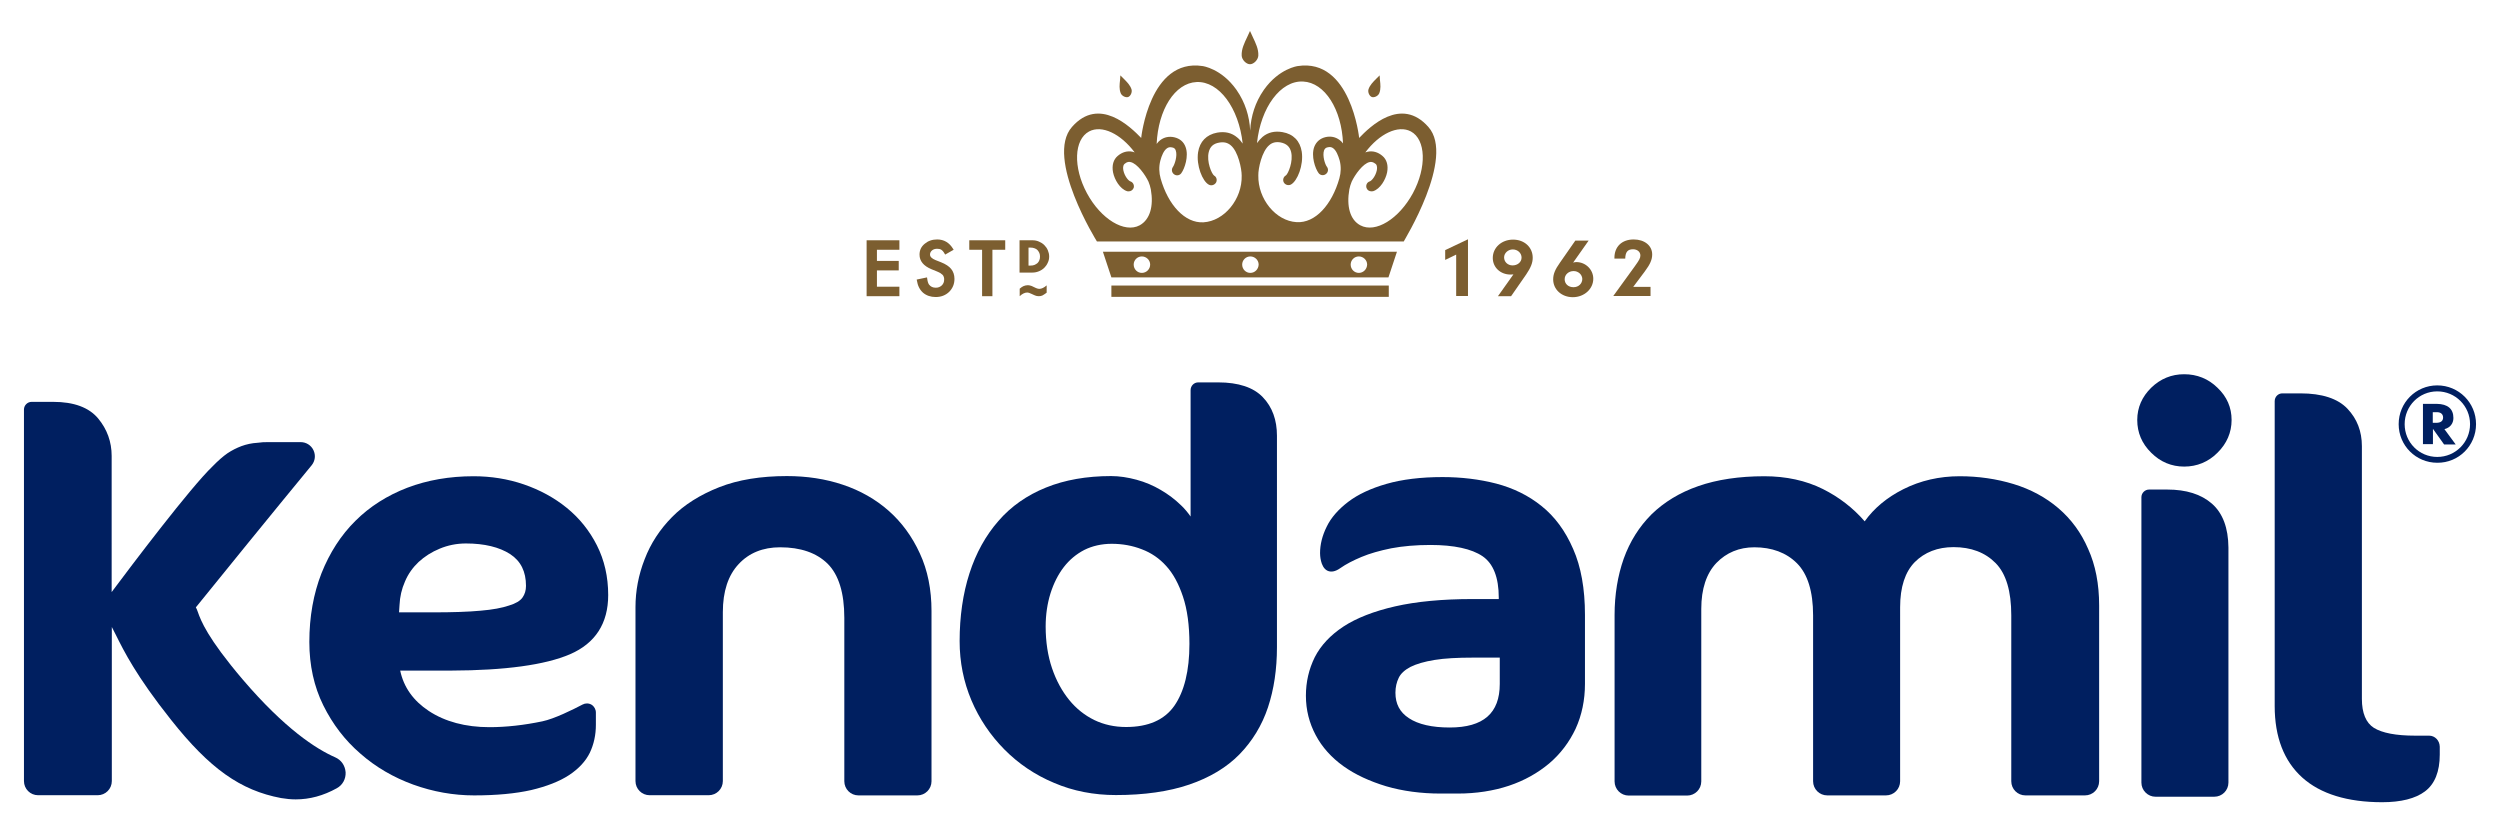
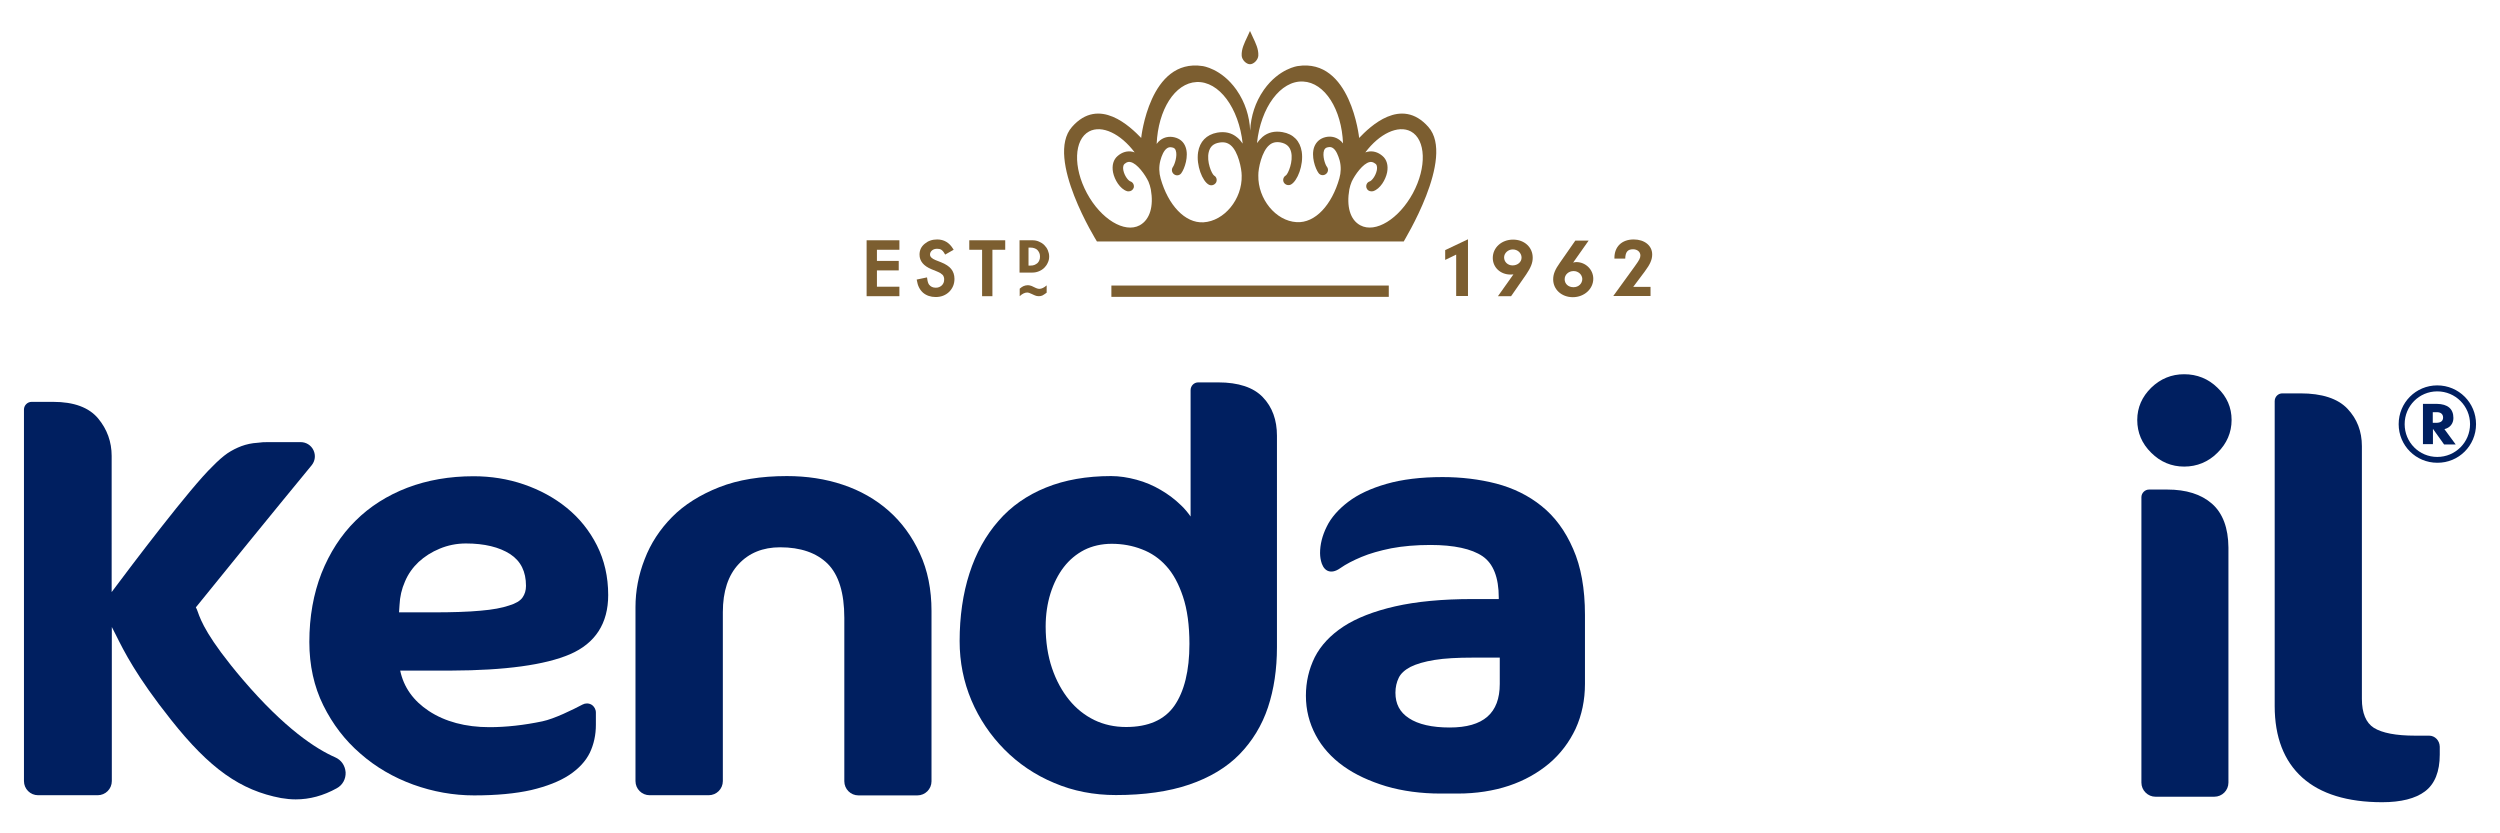
<svg xmlns="http://www.w3.org/2000/svg" xml:space="preserve" style="enable-background:new 0 0 1502.4 500.7;" viewBox="0 0 1502.4 500.7" y="0px" x="0px" version="1.1">
  <style type="text/css">
	.st0{fill:#001f60;}
	.st1{fill:#7C5E30;}
</style>
  <g id="ARTWORK__x26__TEXT">
</g>
  <g id="Layer_1">
    <g>
      <path d="M1459.8,442.1h-8.5c-11.4,0-19.7-1.6-24.7-4.7c-4.7-3-7.2-8.8-7.2-17.4V268.1c0-8.9-2.9-16.4-8.7-22.5    c-5.8-6.1-15.3-9.2-28.2-9.2h-10.9c-2.6,0-4.6,2.1-4.6,4.7v183.2c0,18.7,5.6,33.1,16.6,43c10.9,9.8,27.1,14.8,48,14.8    c11.3,0,20-2.2,25.7-6.5c5.9-4.4,8.9-11.9,8.9-22.1v-4.8C1466.1,445,1463.3,442.1,1459.8,442.1" class="st0" />
      <path d="M1312.6,224.9c-7.6,0-14.2,2.7-19.8,8.1c-5.5,5.4-8.4,11.9-8.4,19.4c0,7.6,2.8,14.2,8.4,19.7    c5.5,5.5,12.2,8.3,19.8,8.3c7.7,0,14.5-2.8,20-8.3c5.6-5.5,8.5-12.2,8.5-19.7c0-7.5-2.8-14-8.5-19.4    C1327.1,227.6,1320.3,224.9,1312.6,224.9" class="st0" />
      <path d="M1329.3,302.7c-6.5-5.7-15.5-8.5-26.9-8.5h-10.9c-2.5,0-4.6,2.1-4.6,4.6v171.5c0,2.3,0.9,4.4,2.5,6    c1.6,1.6,3.7,2.5,6,2.5l35.3,0c4.7,0,8.5-3.8,8.5-8.5V329C1339.1,317.3,1335.8,308.4,1329.3,302.7" class="st0" />
-       <path d="M1237,305.4c-7.6-6.5-16.7-11.4-26.9-14.5c-10.2-3.1-21.1-4.7-32.4-4.7c-12.2,0-23.6,2.6-33.9,7.8    c-9.7,4.9-17.5,11.3-23.2,19.3c-7-8.1-15.5-14.6-25.1-19.4c-10.2-5.1-22.1-7.7-35.2-7.7c-15.1,0-28.4,2-39.6,5.9    c-11.3,3.9-20.7,9.7-28.2,17c-7.4,7.4-13,16.3-16.7,26.6c-3.6,10.2-5.5,21.6-5.5,33.9v100c0,4.7,3.8,8.5,8.5,8.5h35.1    c4.7,0,8.5-3.8,8.5-8.5V365.9c0-12,3.1-21.3,9.1-27.6c6-6.2,13.7-9.4,22.8-9.4c10.5,0,19.2,3.2,25.6,9.6    c6.4,6.4,9.7,16.9,9.7,31.3v99.7c0,4.7,3.8,8.5,8.5,8.5h35.3c4.7,0,8.5-3.8,8.5-8.5V364.9c0-12.1,3-21.2,8.8-27.1    c5.9-5.9,13.7-9,23.3-9c10.5,0,19,3.2,25.3,9.6c6.3,6.4,9.4,16.9,9.4,31.4v99.7c0,4.7,3.8,8.5,8.5,8.5h35.8c4.7,0,8.5-3.8,8.5-8.5    V363.8c0-12.8-2.2-24.2-6.6-33.9C1250.7,320.1,1244.6,311.9,1237,305.4" class="st0" />
      <path d="M201.4,455.1c-11.4-5-30.2-17.1-55.5-46.7c-21.3-25-25.2-35.5-27-40.6c-0.4-1.1-0.7-2-1.2-2.8    c7.5-9.4,52.1-64.2,69.6-85.4c2.1-2.6,2.5-6,1.1-9c-1.4-3-4.4-4.9-7.7-4.9H161c-3.1,0-3.5,0.1-4.3,0.2l-2,0.2    c-3.4,0.2-6.6,0.9-9.6,2c-2.9,1.1-5.7,2.5-8.4,4.3c-2.6,1.8-5.7,4.5-8.9,7.8c-13.4,12.8-48.6,59.4-60.7,75.6V274    c0-8.4-2.7-16-8.1-22.5c-5.5-6.6-14.5-10-27.1-10H19c-2.5,0-4.6,2.1-4.6,4.6v223.3c0,4.7,3.8,8.5,8.5,8.5h35.8    c4.7,0,8.5-3.8,8.5-8.5v-92.6l2.4,4.7c4.9,9.8,12.2,24.7,33.2,51.1c23.2,29.3,41.7,42.4,66.1,47c3,0.5,5.9,0.8,8.8,0.8    c8.4,0,16.6-2.2,24.7-6.7c3.5-1.9,5.5-5.6,5.3-9.6C207.4,460.1,205.1,456.7,201.4,455.1" class="st0" />
      <path d="M288.8,367c-7.3,0.7-17,1-28.7,1h-20.3l0.3-4.4v0c0.2-4.9,1.3-9.7,3.3-14.2c1.9-4.5,4.7-8.4,8.2-11.7    c3.6-3.3,7.8-6,12.7-8c4.8-2,10.1-3.1,15.7-3.1c11.1,0,20.1,2.2,26.6,6.4c6.4,4.2,9.5,10.5,9.5,19.1c0,2.7-0.7,5-2.1,7    c-1.4,2-4.1,3.6-8.1,4.8C301.8,365.3,296.1,366.4,288.8,367 M342.5,393.2c15.3-6.6,23-18.6,23-35.6c0-11-2.3-21-6.8-29.9    c-4.5-8.9-10.6-16.4-18.1-22.5c-7.5-6.1-16.2-10.8-25.8-14.1c-9.6-3.3-19.8-4.9-30.2-4.9c-14.4,0-27.7,2.3-39.8,6.9    c-12,4.6-22.6,11.3-31.2,19.9c-8.7,8.6-15.5,19.2-20.4,31.5c-4.8,12.3-7.3,26.1-7.3,41.3c0,14,2.8,26.8,8.4,38.1    c5.6,11.3,13,21,22.3,29c9.2,8.1,19.9,14.3,31.7,18.6c11.9,4.3,24.2,6.5,36.6,6.5c13.5,0,25-1.1,34.3-3.2c9.3-2.2,17-5.2,22.8-9    c5.9-3.9,10-8.4,12.5-13.5c2.4-5.1,3.6-10.7,3.6-16.7v-7.4c0-1.9-1-3.7-2.6-4.7c-1.7-1-3.7-1-5.4-0.1c-5.9,3.1-17,8.6-24.2,10.1    c-11,2.3-21.7,3.5-31.8,3.5c-14.3,0-26.7-3.3-36.5-9.8c-9.2-6.1-15-14.2-17.1-24.2h30.5C303.5,402.9,327.6,399.6,342.5,393.2" class="st0" />
      <path d="M847.6,400.8c3.6-1.8,8.4-3.2,14.5-4.2c6.1-1,13.9-1.4,23.1-1.4h16.1V411c0,17.6-9.8,26.2-30.1,26.2    c-10.7,0-18.9-1.9-24.5-5.6c-5.5-3.6-8.1-8.6-8.1-15.3c0-3.3,0.7-6.4,2-9C841.8,404.8,844.2,402.6,847.6,400.8 M926.4,304.1    c-7.8-6.3-17-10.8-27.3-13.5c-10.1-2.6-21-3.9-32.2-3.9c-13,0-24.3,1.4-33.7,4.1c-9.4,2.7-17.1,6.3-23,10.8    c-5.9,4.5-10.3,9.5-12.9,14.9c-2.7,5.4-4,10.8-4,15.9c0,0.8,0.1,8.3,4.3,10.5c2.2,1.1,4.8,0.7,7.9-1.5c3.4-2.4,7.7-4.6,12.7-6.7    c5-2.1,11-3.8,17.9-5.2c6.9-1.3,14.8-2,23.5-2c14.2,0,24.8,2.3,31.4,6.8c6.4,4.4,9.7,12.7,9.7,24.9v0.8h-15.7    c-18.2,0-33.9,1.5-46.6,4.4c-12.7,2.9-23.2,7-31,12.1c-7.9,5.2-13.7,11.4-17.3,18.5c-3.5,7.1-5.3,14.8-5.3,23.1    c0,8.5,2,16.4,5.9,23.7c3.8,7.2,9.5,13.5,16.6,18.6c7.1,5.1,15.8,9.1,25.7,12.1c9.9,2.9,20.9,4.4,32.8,4.4H876    c11.1,0,21.5-1.6,30.8-4.7c9.3-3.1,17.4-7.7,24.2-13.4c6.8-5.8,12.1-12.8,15.9-20.9c3.7-8.1,5.6-17.2,5.6-26.9v-41.5    c0-15.7-2.4-29-7.1-39.6C940.7,319,934.3,310.4,926.4,304.1" class="st0" />
      <path d="M534.1,307c-7.8-6.9-17.1-12.2-27.6-15.7c-10.4-3.5-21.7-5.2-33.6-5.2c-15.6,0-29.3,2.2-40.7,6.7    c-11.4,4.5-21,10.5-28.3,17.9c-7.3,7.4-12.9,15.9-16.5,25.4c-3.7,9.4-5.5,19.1-5.5,28.8v104.5c0,4.7,3.8,8.5,8.5,8.5h35.5    c4.7,0,8.5-3.8,8.5-8.5V367.9c0-12.5,3.2-22.2,9.5-28.9c6.2-6.7,14.6-10.1,24.9-10.1c12.3,0,21.9,3.3,28.6,9.9    c6.6,6.6,10,17.5,10,32.5v98.2c0,4.7,3.8,8.5,8.5,8.5h35.4c4.7,0,8.5-3.8,8.5-8.5V367.2c0-12.9-2.3-24.5-7-34.6    C548.2,322.5,541.9,313.9,534.1,307" class="st0" />
      <path d="M714.8,387c0,16.1-3.1,28.6-9.1,37.2c-6,8.5-15.7,12.7-29,12.7c-6.9,0-13.3-1.4-19.1-4.2    c-5.7-2.8-10.8-6.8-15.1-12.1c-4.3-5.3-7.8-11.7-10.3-19.1c-2.5-7.4-3.8-15.8-3.8-25c0-7.1,1-13.8,2.9-19.9c1.9-6,4.6-11.4,8-15.8    c3.4-4.4,7.5-7.8,12.3-10.3c4.8-2.4,10.4-3.7,16.5-3.7c6.4,0,12.5,1.1,18.1,3.3c5.6,2.1,10.6,5.5,14.7,10.1    c4.2,4.6,7.5,10.8,10,18.3C713.5,366.2,714.8,375.8,714.8,387 M732.1,229.8h-12c-2.6,0-4.6,2.1-4.6,4.7v75.9    c-1.6-2.3-3.5-4.6-5.7-6.7c-3.7-3.6-7.8-6.7-12.3-9.3c-4.4-2.6-9.3-4.7-14.5-6.1c-5.2-1.4-10.3-2.2-15.3-2.2    c-14.6,0-27.8,2.3-39.1,6.9c-11.4,4.6-21,11.3-28.6,20.1c-7.6,8.7-13.5,19.3-17.4,31.5c-3.9,12.1-5.9,25.8-5.9,40.7    c0,12.6,2.4,24.5,7.1,35.6c4.7,11.1,11.4,21,19.8,29.5c8.4,8.5,18.4,15.3,29.9,20.1c11.4,4.9,23.9,7.3,37.1,7.3    c17,0,31.8-2.1,44.1-6.3c12.3-4.2,22.5-10.3,30.2-18.2c7.7-7.9,13.5-17.4,17.1-28.2c3.6-10.8,5.4-23,5.4-36.2V261.9    c0-9.5-2.8-17.3-8.5-23.2C753.3,232.8,744.2,229.8,732.1,229.8" class="st0" />
      <path d="M1488,254.9c0-12.9-10.4-23.3-23.3-23.3c-12.9,0-23.2,10.4-23.2,23.3s10.4,23.2,23.2,23.2    C1477.6,278.2,1488,267.8,1488,254.9 M1445.1,254.9c0-10.9,8.7-19.7,19.6-19.7c10.9,0,19.7,8.8,19.7,19.7s-8.8,19.7-19.7,19.7    C1453.8,274.6,1445.1,265.8,1445.1,254.9 M1475.7,267l-6.7-9.1c3.3-0.8,5.4-3.3,5.4-6.7c0-5.5-3.4-8.4-10-8.5h-8.3v24.2h6v-9.2    l6.7,9.4H1475.7z M1462.1,247.7h2.4c2.3,0,3.7,1.2,3.7,3.2c0,2.1-1.4,3.2-4.2,3.2h-2V247.7z" class="st0" />
    </g>
    <polygon points="868.5,156.2 868.5,150.3 882.2,143.8 882.2,177.9 875.1,177.9 875.1,153" class="st1" />
    <g>
      <path d="M907.8,165c-6.1,0-10.7-4.3-10.7-10c0-6.2,5.3-11,12.2-11c6.8,0,11.8,4.6,11.8,10.9c0,3.1-1.2,6-3.9,10    l-9.1,13.1h-7.9l9.3-13.1C908.6,164.9,908.3,165,907.8,165 M903.9,154.7c0,2.7,2.2,4.8,5.1,4.8c3,0,5.4-2,5.4-4.7    c0-2.7-2.3-4.9-5.3-4.9C906.3,149.9,903.9,152.1,903.9,154.7" class="st1" />
      <path d="M945.4,157.8c0.9-0.2,1.3-0.3,1.9-0.3c5.6,0,10.2,4.5,10.2,10c0,6.2-5.5,11.1-12.3,11.1    c-6.7,0-11.8-4.6-11.8-10.7c0-3.1,1.1-5.9,4.1-10.1l9.2-13.2h8L945.4,157.8z M945.7,162.9c-3,0-5.4,2.1-5.4,4.9    c0,2.8,2.2,4.8,5.3,4.8s5.3-2.2,5.3-5C950.8,165,948.5,162.9,945.7,162.9" class="st1" />
      <path d="M991.9,172.3v5.6h-22.4l12.9-17.8c2.8-3.9,3.4-5,3.4-6.6c0-2.1-1.8-3.7-4.4-3.7c-3.2,0-4.6,1.6-4.7,5.6h-6.5    V155c0-6.8,4.5-11.1,11.6-11.1c6.5,0,11.1,3.7,11.1,9c0,3.1-1.2,5.9-4.5,10.3l-6.9,9.2H991.9z" class="st1" />
    </g>
    <polygon points="520.8,178 540.5,178 540.5,172.3 527,172.3 527,162.5 540.1,162.5 540.1,156.8 527,156.8 527,150.1    540.5,150.1 540.5,144.4 520.8,144.4" class="st1" />
    <g>
      <path d="M565.5,157.6l-3.3-1.3c-2.2-0.9-3.3-2-3.3-3.3c0-1,0.4-1.8,1.2-2.5c0.8-0.7,1.9-1,3.1-1c1,0,1.9,0.2,2.5,0.6    c0.6,0.4,1.3,1.1,2,2.4l0.3,0.5l5.1-2.9l-0.3-0.5c-2.3-3.8-5.5-5.7-9.6-5.7c-3,0-5.5,0.9-7.5,2.6c-2.1,1.7-3.1,3.9-3.1,6.5    c0,3.9,2.4,6.8,7.2,8.8l3.2,1.3c0.8,0.3,1.5,0.7,2.1,1c0.6,0.4,1,0.8,1.4,1.1c0.3,0.4,0.6,0.8,0.7,1.3c0.2,0.5,0.2,1,0.2,1.5    c0,1.5-0.5,2.6-1.4,3.5c-1,0.9-2.1,1.4-3.6,1.4c-1.8,0-3.1-0.6-4.1-1.9c-0.5-0.7-0.9-1.9-1.1-3.7l-0.1-0.6l-6.2,1.3l0.1,0.5    c0.5,3.2,1.7,5.6,3.7,7.4c2,1.7,4.6,2.6,7.6,2.6c3.2,0,5.9-1,8.1-3.1c2.1-2.1,3.2-4.7,3.2-7.8c0-2.4-0.7-4.4-2-6    C570.4,160.1,568.3,158.7,565.5,157.6" class="st1" />
    </g>
    <polygon points="582.5,144.4 582.5,150.1 590.2,150.1 590.2,178 596.4,178 596.4,150.1 604.1,150.1 604.1,144.4" class="st1" />
    <g>
      <path d="M612.8,144.4h7.8c1.4,0,2.7,0.3,3.8,0.8c1.2,0.5,2.3,1.2,3.2,2.1c0.9,0.9,1.6,1.9,2.1,3.1    c0.5,1.2,0.8,2.4,0.8,3.7c0,1.3-0.2,2.5-0.8,3.7c-0.5,1.2-1.2,2.2-2.1,3.1c-0.9,0.9-2,1.6-3.2,2.1c-1.2,0.5-2.5,0.8-3.9,0.8h-7.8    V144.4z M618.1,159.6h1.2c0.9,0,1.7-0.1,2.4-0.4c0.7-0.3,1.3-0.7,1.8-1.1c0.5-0.5,0.9-1.1,1.1-1.7c0.3-0.7,0.4-1.4,0.4-2.2    c0-0.8-0.1-1.5-0.4-2.2c-0.3-0.7-0.7-1.2-1.1-1.7c-0.5-0.5-1.1-0.9-1.8-1.1c-0.7-0.3-1.5-0.4-2.4-0.4h-1.2V159.6z" class="st1" />
      <path d="M629,171.5v4.4c-1.1,0.8-2,1.4-2.6,1.7c-0.7,0.3-1.4,0.4-2.1,0.4c-0.5,0-1.1-0.1-1.6-0.2    c-0.6-0.2-1.4-0.5-2.6-1.1c-1.2-0.6-2.1-0.9-2.8-0.9c-1.4,0-2.9,0.7-4.5,2.2v-4.5c0.9-0.8,1.7-1.3,2.4-1.6    c0.8-0.3,1.6-0.5,2.5-0.5c0.5,0,0.9,0.1,1.4,0.2c0.5,0.1,1.3,0.4,2.2,0.9c1,0.5,1.7,0.8,2.1,0.9c0.4,0.1,0.8,0.2,1.2,0.2    C625.9,173.6,627.4,172.9,629,171.5" class="st1" />
      <path d="M756.2,33.4c-0.1,2.5-2.7,5.2-5,5.2h0c-2.3,0-4.9-2.7-5-5.2c-0.2-3.9,1.6-7.5,3.3-11.1l1.7-3.7l1.7,3.7    C754.6,25.9,756.4,29.5,756.2,33.4" class="st1" />
-       <path d="M680,53.7c0.5,1.7-0.5,4-2,4.6h0c-1.5,0.5-3.8-0.6-4.5-2.3c-1-2.5-0.7-5.2-0.4-7.9l0.2-2.8l2,2    C677.2,49.2,679.2,51.2,680,53.7" class="st1" />
-       <path d="M822.4,53.7c-0.5,1.7,0.5,4,2,4.6c1.5,0.5,3.8-0.6,4.5-2.3c1-2.5,0.7-5.2,0.4-7.9l-0.2-2.8l-2,2    C825.2,49.2,823.2,51.2,822.4,53.7" class="st1" />
-       <path d="M816.6,164c-2.7,0-4.9-2.2-4.9-5c0-2.7,2.2-4.9,4.9-4.9c2.7,0,5,2.2,5,4.9C821.5,161.8,819.3,164,816.6,164     M751.4,164c-2.7,0-4.9-2.2-4.9-5c0-2.7,2.2-4.9,4.9-4.9c2.7,0,5,2.2,5,4.9C756.3,161.8,754.1,164,751.4,164 M686.2,164    c-2.7,0-4.9-2.2-4.9-5c0-2.7,2.2-4.9,4.9-4.9c2.7,0,5,2.2,5,4.9C691.2,161.8,688.9,164,686.2,164 M662.8,151.3l5.1,15.4h166.5    l5.1-15.4H662.8z" class="st1" />
    </g>
    <rect height="6.8" width="166.7" class="st1" y="171.6" x="667.9" />
    <g>
      <path d="M849.1,116.1c-8.4,15.5-22.5,24.2-31.6,19.3c-6.2-3.3-8.4-11.5-6.6-21.6c0.3-1.6,0.8-3.1,1.4-4.6    c1.9-4.1,6.8-11,10.8-11.8c0.8-0.2,2-0.2,3.6,1.1c1.1,0.9,0.9,2.8,0.7,3.9c-0.7,3.3-2.9,6.1-4.2,6.6c-1.7,0.5-2.5,2.3-2,3.9    c0.4,1.3,1.6,2.1,3,2.1c0.4,0,0.7-0.1,1-0.1c4.3-1.4,7.5-6.9,8.4-11.3c0.8-4.2-0.2-7.7-2.8-9.9c-2.7-2.3-5.8-3.2-9-2.5l-1.3,0.4    c8.4-11.2,19.7-16.7,27.4-12.6C856.9,83.9,857.5,100.5,849.1,116.1 M805,84.1c-2.4-1.8-5.3-2.4-8.4-1.7c-3.3,0.8-5.6,2.8-6.8,5.9    c-2,5.5,0.6,13,2.6,15.7c1,1.4,3,1.7,4.4,0.6c1.4-1,1.7-3,0.6-4.4c-1.1-1.4-2.8-6.6-1.7-9.8c0.4-1.1,1.1-1.7,2.3-1.9    c1.3-0.3,2.3-0.1,3.2,0.6c1.8,1.3,3,4.3,3.9,7.4c0.9,3.5,0.8,7.2-0.2,10.7c-4.5,15.9-14.5,27-25.7,26.3    c-12.5-0.7-23.3-13.9-23-28.1c-0.1-4.1,2.1-14.5,6.6-18.2c1.8-1.6,4.1-2.1,6.8-1.6c3.5,0.7,5.5,2.5,6.3,5.7    c1.4,5.8-1.8,13.1-3.1,14.1c-1.5,0.8-2.1,2.7-1.3,4.2c0.8,1.5,2.8,2.1,4.3,1.3c3.9-2.1,7.7-11.7,6.5-19.7    c-1-6.5-5.1-10.7-11.6-11.8c-4.6-0.8-8.7,0.1-12,2.9c-1.2,1.1-2.3,2.3-3.3,3.7c2.2-21.4,14.2-37.7,27.7-37    c13.1,0.6,23.2,16.8,24,37.2C806.6,85.5,805.9,84.7,805,84.1 M726.5,111c1.5,0.8,3.4,0.2,4.3-1.3c0.8-1.5,0.3-3.4-1.2-4.2    c-1.4-1-4.6-8.3-3.2-14.1c0.8-3.3,2.8-5.1,6.3-5.7c2.8-0.5,5,0,6.9,1.6c4.5,3.7,6.6,14.1,6.6,18.2c0.4,14.2-10.5,27.4-23,28.1    c-11.1,0.6-21.2-10.4-25.7-26.3c-1-3.5-1.1-7.2-0.2-10.7c0.8-3.1,2.1-6.1,3.9-7.4c0.9-0.7,1.9-0.9,3.2-0.6    c1.2,0.2,1.9,0.8,2.2,1.9c1.1,3.1-0.7,8.4-1.7,9.8c-1,1.4-0.8,3.3,0.6,4.4c1.4,1.1,3.4,0.8,4.4-0.6c2-2.7,4.6-10.2,2.6-15.7    c-1.1-3.1-3.4-5.1-6.8-5.9c-3.1-0.7-6-0.1-8.4,1.7c-0.8,0.6-1.6,1.4-2.2,2.3c0.9-20.5,10.9-36.6,24-37.2    c13.5-0.6,25.4,15.6,27.7,37c-1-1.4-2-2.7-3.3-3.7c-3.3-2.8-7.3-3.7-12-2.9c-6.5,1.2-10.5,5.4-11.5,11.8    C718.8,99.3,722.6,109,726.5,111 M684.9,135.4c-9.1,4.9-23.3-3.7-31.7-19.3c-8.4-15.6-7.8-32.2,1.3-37.1c7.7-4.1,19,1.4,27.4,12.6    l-1.2-0.4c-3.2-0.7-6.3,0.2-9,2.5c-2.6,2.2-3.6,5.7-2.8,9.9c0.9,4.4,4.1,9.9,8.4,11.3c0.3,0.1,0.7,0.1,1,0.1c1.3,0,2.5-0.8,3-2.1    c0.5-1.6-0.4-3.4-2-3.9c-1.2-0.4-3.5-3.2-4.2-6.6c-0.2-1.1-0.4-2.9,0.7-3.9c1.6-1.4,2.8-1.3,3.6-1.1c4,0.8,8.9,7.7,10.8,11.8    c0.6,1.5,1.1,3,1.4,4.6C693.4,123.9,691.1,132,684.9,135.4 M858.4,76.3c-16.4-18.6-35.3,0-41.6,6.6c0,0-5-48.1-36.9-43.2    c0,0-11.2,1.4-20.3,14.2l-0.2,0.3c-5,7.2-7.7,15.6-8.1,24.3c-0.4-8.7-3.1-17.1-8.1-24.3l-0.2-0.3c-9.1-12.8-20.3-14.2-20.3-14.2    c-31.9-4.9-36.9,43.2-36.9,43.2c-6.4-6.6-25.3-25.2-41.6-6.6c-16.4,18.6,15,68.8,15,68.8h184.4C843.4,145.1,874.8,94.8,858.4,76.3" class="st1" />
    </g>
  </g>
</svg>